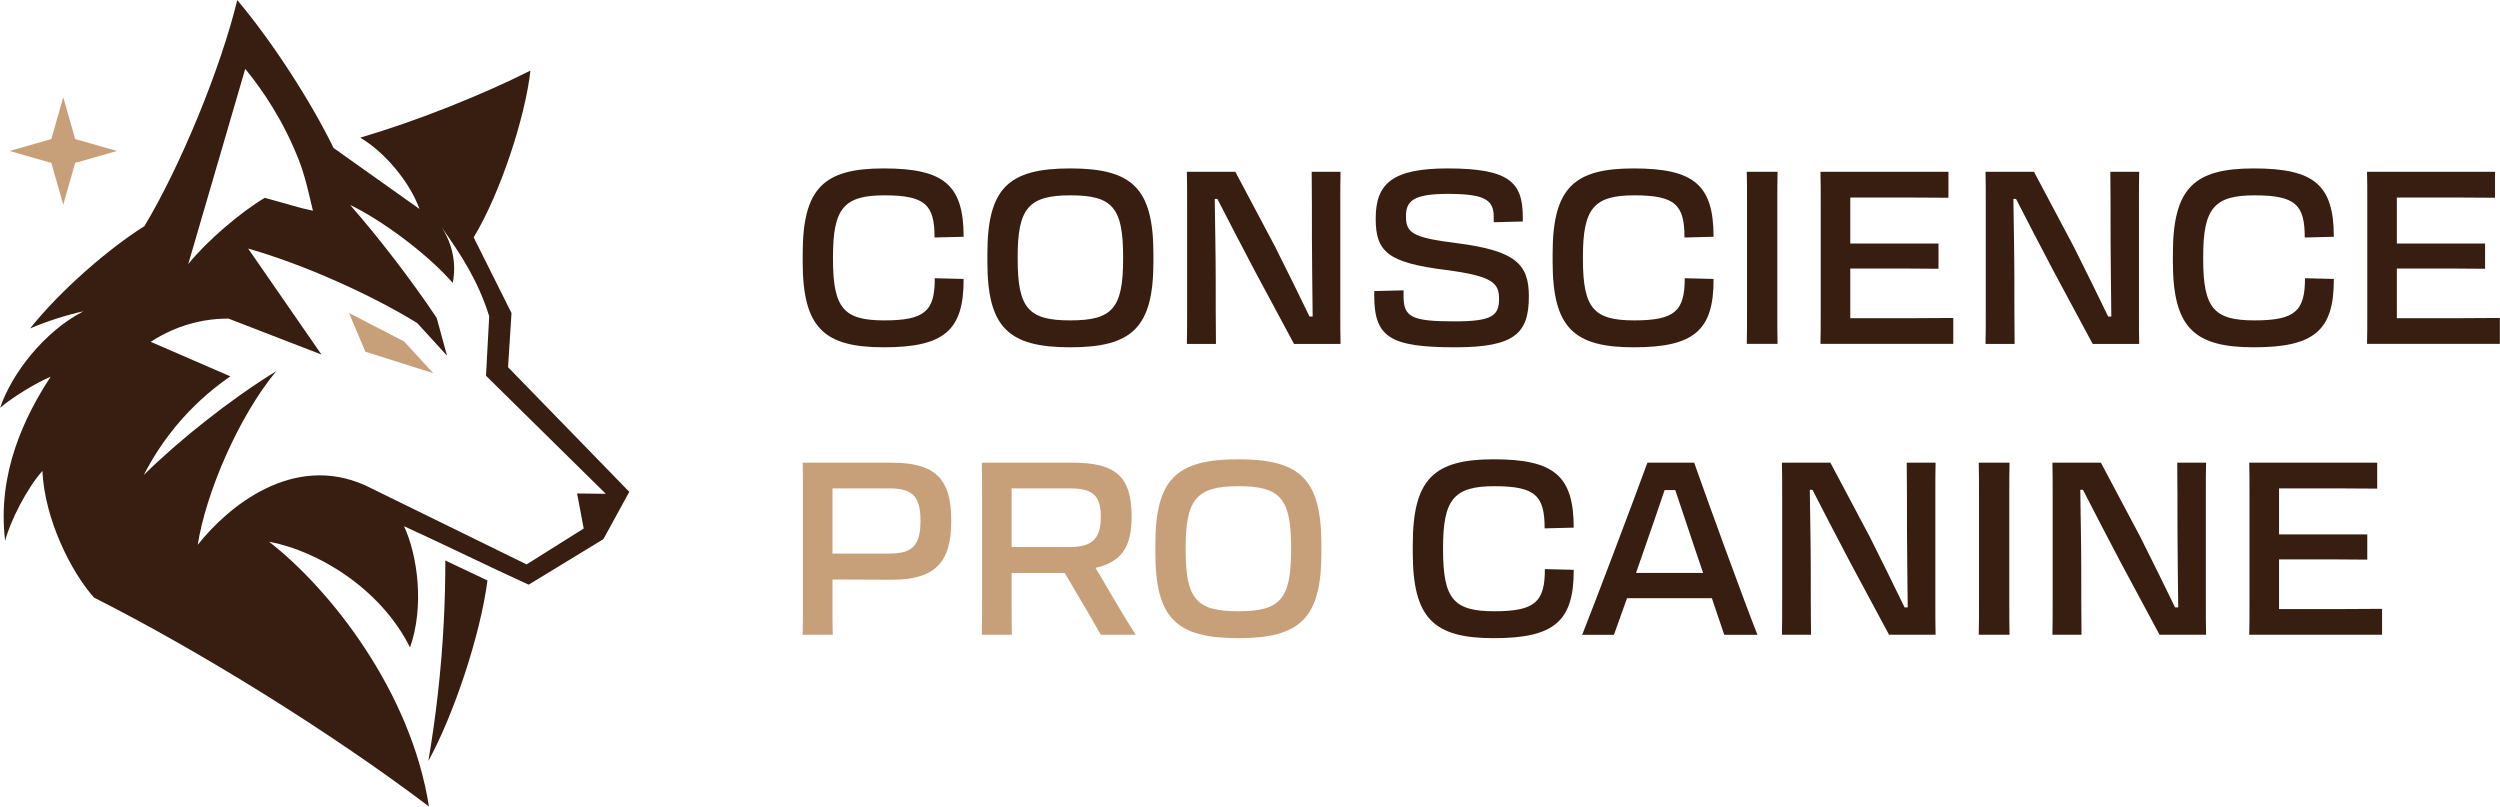
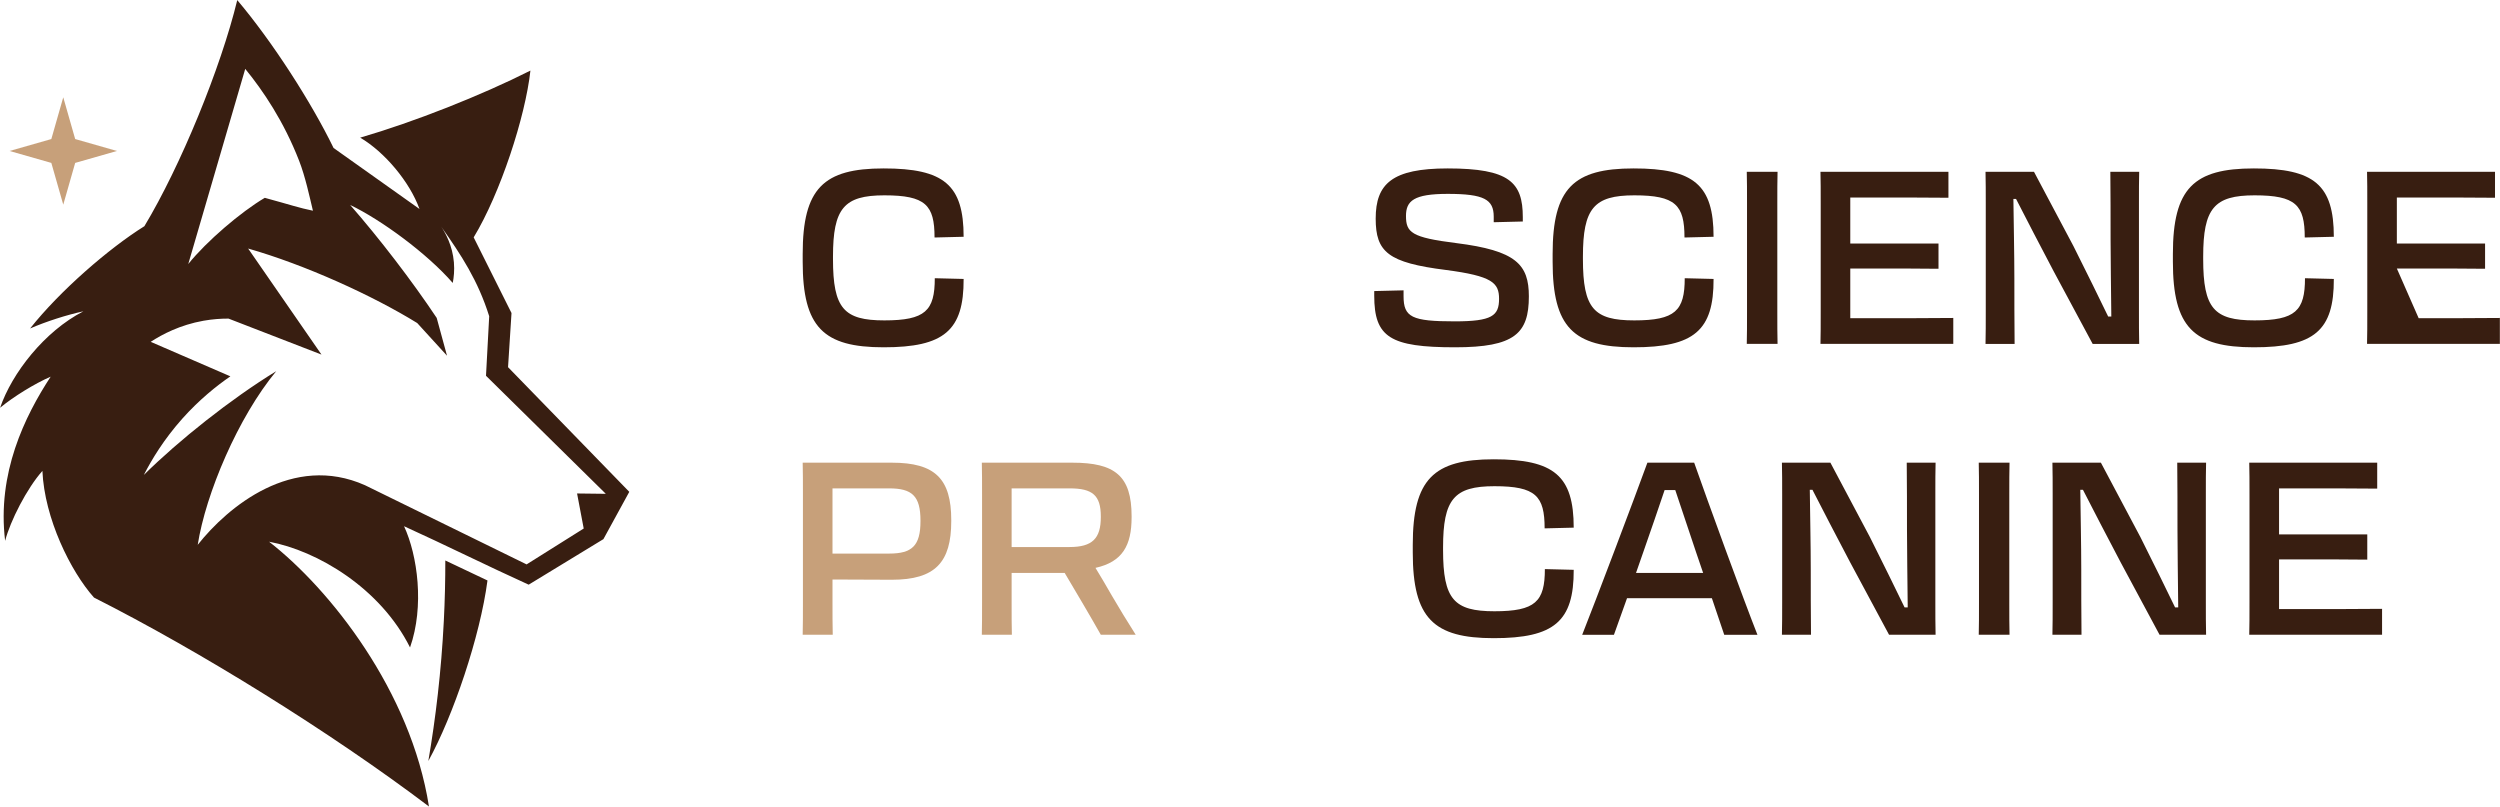
<svg xmlns="http://www.w3.org/2000/svg" style="fill-rule:evenodd;clip-rule:evenodd;stroke-linejoin:round;stroke-miterlimit:2;" xml:space="preserve" version="1.1" viewBox="0 0 1831 591" height="100%" width="100%">
  <g transform="matrix(1,0,0,1,-838.595,-944.885)">
    <g transform="matrix(4.167,0,0,4.167,0,0)" id="logo">
      <g transform="matrix(1,0,0,1,596.621,332.783)">
        <path style="fill:rgb(56,30,17);fill-rule:nonzero;" d="M0,-19.168C0,-21.383 0,-23.087 -0.043,-24.707L22.449,-24.707L22.449,-20.148C19.468,-20.19 12.992,-20.19 8.946,-20.19L5.197,-20.19L5.197,-12.097L20.703,-12.097L20.703,-7.666C18.275,-7.709 12.651,-7.709 9.244,-7.709L5.197,-7.709L5.197,1.024L9.031,1.024C13.419,1.024 19.893,1.024 23.302,0.981L23.302,5.539L-0.043,5.539C0,3.921 0,2.216 0,-0.126L0,-19.168Z" />
      </g>
      <g transform="matrix(1,0,0,1,562.027,313.699)">
        <path style="fill:rgb(56,30,17);fill-rule:nonzero;" d="M0,19L0,-0.042C0,-2.3 0,-3.662 -0.043,-5.623L8.477,-5.623L15.421,7.455C17.721,12.013 19.979,16.657 21.513,19.809L22.067,19.809C22.024,15.549 21.938,9.116 21.938,6.177C21.938,2.898 21.938,-2.257 21.895,-5.623L26.966,-5.623C26.923,-4.003 26.923,-2.384 26.923,-0.17L26.923,18.873C26.923,21.258 26.923,22.621 26.966,24.623L18.787,24.623L11.97,11.929C9.542,7.285 7.157,2.769 5.325,-0.852L4.856,-0.852C4.899,2.983 5.026,8.776 5.026,13.121C5.026,16.103 5.026,21.215 5.069,24.623L-0.043,24.623C0,22.621 0,21.3 0,19" />
      </g>
      <g transform="matrix(1,0,0,1,549.078,332.783)">
        <path style="fill:rgb(56,30,17);fill-rule:nonzero;" d="M0,-19.168C0,-21.383 0,-23.045 -0.043,-24.707L5.367,-24.707C5.325,-23.045 5.325,-21.383 5.325,-19.083L5.325,-0.084C5.325,2.175 5.325,3.878 5.367,5.539L-0.043,5.539C0,3.878 0,2.216 0,-0.126L0,-19.168Z" />
      </g>
      <g transform="matrix(1,0,0,1,514.484,313.699)">
        <path style="fill:rgb(56,30,17);fill-rule:nonzero;" d="M0,19L0,-0.042C0,-2.3 0,-3.662 -0.043,-5.623L8.477,-5.623L15.421,7.455C17.721,12.013 19.979,16.657 21.513,19.809L22.067,19.809C22.024,15.549 21.938,9.116 21.938,6.177C21.938,2.898 21.938,-2.257 21.895,-5.623L26.966,-5.623C26.923,-4.003 26.923,-2.384 26.923,-0.17L26.923,18.873C26.923,21.258 26.923,22.621 26.966,24.623L18.787,24.623L11.97,11.929C9.542,7.285 7.157,2.769 5.325,-0.852L4.856,-0.852C4.899,2.983 5.026,8.776 5.026,13.121C5.026,16.103 5.026,21.215 5.069,24.623L-0.043,24.623C0,22.621 0,21.3 0,19" />
      </g>
      <g transform="matrix(1,0,0,1,488.794,318.94)">
        <path style="fill:rgb(56,30,17);fill-rule:nonzero;" d="M0,8.52L11.8,8.52L10.522,4.77C9.244,0.979 7.924,-2.939 6.901,-6.049L5.028,-6.049C3.961,-2.939 2.642,1.022 1.278,4.856L0,8.52ZM10.224,-10.863C12.397,-4.644 19.042,13.589 21.343,19.383L15.507,19.383L13.334,12.95L-1.576,12.95L-3.877,19.383L-9.457,19.383C-7.156,13.589 -0.255,-4.644 2.002,-10.863L10.224,-10.863Z" />
      </g>
      <g transform="matrix(1,0,0,1,449.558,322.52)">
        <path style="fill:rgb(56,30,17);fill-rule:nonzero;" d="M0,1.361L0,-0.002C0,-11.547 3.664,-15.039 14.229,-15.039C24.836,-15.039 28.287,-12.142 28.287,-3.026L23.175,-2.898C23.175,-8.607 21.598,-10.31 14.356,-10.31C7.242,-10.31 5.325,-8.01 5.325,0.467L5.325,0.893C5.325,9.583 7.242,11.671 14.356,11.671C21.556,11.671 23.218,9.966 23.218,4.259L28.287,4.386C28.328,13.46 24.836,16.4 14.229,16.4C3.664,16.4 0,12.906 0,1.361" />
      </g>
      <g transform="matrix(1,0,0,1,428.171,322.987)">
-         <path style="fill:rgb(199,160,122);fill-rule:nonzero;" d="M0,0.425L0,-0.001C0,-8.691 -1.916,-10.778 -9.287,-10.778C-16.614,-10.778 -18.531,-8.478 -18.531,-0.001L-18.531,0.425C-18.531,9.115 -16.614,11.203 -9.287,11.203C-1.916,11.203 0,9.115 0,0.425M-23.856,0.893L-23.856,-0.469C-23.856,-12.015 -20.192,-15.507 -9.287,-15.507C1.619,-15.507 5.325,-12.015 5.325,-0.469L5.325,0.893C5.325,12.438 1.619,15.932 -9.287,15.932C-20.192,15.932 -23.856,12.438 -23.856,0.893" />
-       </g>
+         </g>
      <g transform="matrix(1,0,0,1,379.052,333.805)">
        <path style="fill:rgb(199,160,122);fill-rule:nonzero;" d="M0,-21.212L0,-10.903L10.181,-10.903C14.186,-10.903 15.677,-12.395 15.677,-16.186L15.677,-16.272C15.677,-20.02 14.186,-21.212 10.224,-21.212L0,-21.212ZM-5.197,-20.19C-5.197,-22.406 -5.197,-24.109 -5.239,-25.729L10.692,-25.729C18.19,-25.729 21.087,-23.384 21.087,-16.313L21.087,-16.143C21.087,-11.202 19.511,-8.304 14.739,-7.24C15.634,-5.791 16.571,-4.173 17.552,-2.469C18.871,-0.211 20.321,2.175 21.811,4.517L15.677,4.517C14.739,2.856 13.675,1.024 12.653,-0.722L9.33,-6.345L0,-6.345L0,-1.106C0,1.153 0,2.899 0.043,4.517L-5.239,4.517C-5.197,2.899 -5.197,1.194 -5.197,-1.149L-5.197,-20.19Z" />
      </g>
      <g transform="matrix(1,0,0,1,347.568,333.805)">
        <path style="fill:rgb(199,160,122);fill-rule:nonzero;" d="M0,-21.212L0,-9.753L9.968,-9.753C13.972,-9.753 15.464,-11.117 15.464,-15.462L15.464,-15.547C15.464,-19.892 13.972,-21.212 9.968,-21.212L0,-21.212ZM0.043,4.517L-5.24,4.517C-5.197,2.515 -5.197,1.194 -5.197,-1.191L-5.197,-20.233C-5.197,-22.448 -5.197,-23.854 -5.24,-25.729L10.437,-25.729C18.063,-25.729 20.873,-22.874 20.873,-15.632L20.873,-15.462C20.873,-8.22 18.063,-5.153 10.437,-5.153C7.071,-5.153 3.067,-5.196 0,-5.196L0,-1.191C0,1.153 0,2.472 0.043,4.517" />
      </g>
      <g transform="matrix(1,0,0,1,617.325,281.659)">
-         <path style="fill:rgb(56,30,17);fill-rule:nonzero;" d="M0,-19.168C0,-21.383 0,-23.087 -0.043,-24.707L22.449,-24.707L22.449,-20.148C19.468,-20.19 12.992,-20.19 8.946,-20.19L5.197,-20.19L5.197,-12.097L20.703,-12.097L20.703,-7.666C18.274,-7.709 12.651,-7.709 9.244,-7.709L5.197,-7.709L5.197,1.024L9.031,1.024C13.419,1.024 19.893,1.024 23.302,0.981L23.302,5.539L-0.043,5.539C0,3.921 0,2.216 0,-0.126L0,-19.168Z" />
+         <path style="fill:rgb(56,30,17);fill-rule:nonzero;" d="M0,-19.168C0,-21.383 0,-23.087 -0.043,-24.707L22.449,-24.707L22.449,-20.148C19.468,-20.19 12.992,-20.19 8.946,-20.19L5.197,-20.19L5.197,-12.097L20.703,-12.097L20.703,-7.666C18.274,-7.709 12.651,-7.709 9.244,-7.709L5.197,-7.709L9.031,1.024C13.419,1.024 19.893,1.024 23.302,0.981L23.302,5.539L-0.043,5.539C0,3.921 0,2.216 0,-0.126L0,-19.168Z" />
      </g>
      <g transform="matrix(1,0,0,1,583.158,271.396)">
        <path style="fill:rgb(56,30,17);fill-rule:nonzero;" d="M0,1.361L0,-0.002C0,-11.547 3.664,-15.039 14.229,-15.039C24.836,-15.039 28.287,-12.142 28.287,-3.026L23.175,-2.898C23.175,-8.607 21.598,-10.31 14.356,-10.31C7.242,-10.31 5.325,-8.01 5.325,0.467L5.325,0.893C5.325,9.583 7.242,11.671 14.356,11.671C21.556,11.671 23.218,9.966 23.218,4.259L28.287,4.386C28.328,13.46 24.836,16.4 14.229,16.4C3.664,16.4 0,12.906 0,1.361" />
      </g>
      <g transform="matrix(1,0,0,1,550.269,262.576)">
        <path style="fill:rgb(56,30,17);fill-rule:nonzero;" d="M0,19L0,-0.042C0,-2.3 0,-3.662 -0.043,-5.623L8.477,-5.623L15.421,7.455C17.721,12.013 19.979,16.657 21.513,19.809L22.067,19.809C22.024,15.549 21.938,9.116 21.938,6.177C21.938,2.898 21.938,-2.257 21.895,-5.623L26.966,-5.623C26.923,-4.003 26.923,-2.384 26.923,-0.17L26.923,18.873C26.923,21.258 26.923,22.621 26.966,24.623L18.787,24.623L11.97,11.929C9.542,7.285 7.157,2.769 5.325,-0.852L4.856,-0.852C4.899,2.983 5.026,8.776 5.026,13.121C5.026,16.103 5.026,21.215 5.069,24.623L-0.043,24.623C0,22.621 0,21.3 0,19" />
      </g>
      <g transform="matrix(1,0,0,1,521.258,281.659)">
        <path style="fill:rgb(56,30,17);fill-rule:nonzero;" d="M0,-19.168C0,-21.383 0,-23.087 -0.043,-24.707L22.449,-24.707L22.449,-20.148C19.468,-20.19 12.992,-20.19 8.946,-20.19L5.197,-20.19L5.197,-12.097L20.703,-12.097L20.703,-7.666C18.274,-7.709 12.651,-7.709 9.244,-7.709L5.197,-7.709L5.197,1.024L9.031,1.024C13.419,1.024 19.893,1.024 23.302,0.981L23.302,5.539L-0.043,5.539C0,3.921 0,2.216 0,-0.126L0,-19.168Z" />
      </g>
      <g transform="matrix(1,0,0,1,508.306,281.659)">
        <path style="fill:rgb(56,30,17);fill-rule:nonzero;" d="M0,-19.168C0,-21.383 0,-23.045 -0.043,-24.707L5.367,-24.707C5.325,-23.045 5.325,-21.383 5.325,-19.083L5.325,-0.084C5.325,2.175 5.325,3.878 5.367,5.539L-0.043,5.539C0,3.878 0,2.216 0,-0.126L0,-19.168Z" />
      </g>
      <g transform="matrix(1,0,0,1,474.14,271.396)">
        <path style="fill:rgb(56,30,17);fill-rule:nonzero;" d="M0,1.361L0,-0.002C0,-11.547 3.664,-15.039 14.229,-15.039C24.836,-15.039 28.287,-12.142 28.287,-3.026L23.175,-2.898C23.175,-8.607 21.598,-10.31 14.356,-10.31C7.242,-10.31 5.325,-8.01 5.325,0.467L5.325,0.893C5.325,9.583 7.242,11.671 14.356,11.671C21.556,11.671 23.218,9.966 23.218,4.259L28.287,4.386C28.328,13.46 24.836,16.4 14.229,16.4C3.664,16.4 0,12.906 0,1.361" />
      </g>
      <g transform="matrix(1,0,0,1,442.784,265.431)">
        <path style="fill:rgb(56,30,17);fill-rule:nonzero;" d="M0,13.291L0,12.481L5.155,12.354L5.155,13.376C5.155,17.082 6.603,17.806 14.143,17.806C20.703,17.806 21.94,16.826 21.94,13.845C21.94,11.033 20.746,9.84 12.61,8.774C2.429,7.498 0.256,5.623 0.256,-0.256C0.256,-6.39 3.153,-9.074 12.908,-9.074C23.729,-9.074 26.114,-6.646 26.114,-0.511L26.114,0.255L21.002,0.383L21.002,-0.597C21.002,-3.621 19.298,-4.601 12.908,-4.601C6.944,-4.601 5.581,-3.366 5.581,-0.724C5.581,2.172 6.518,3.067 14.399,4.047C24.921,5.367 27.179,7.795 27.179,13.418C27.179,19.936 24.666,22.365 14.229,22.365C2.812,22.365 0,20.617 0,13.291" />
      </g>
      <g transform="matrix(1,0,0,1,409.896,262.576)">
-         <path style="fill:rgb(56,30,17);fill-rule:nonzero;" d="M0,19L0,-0.042C0,-2.3 0,-3.662 -0.043,-5.623L8.477,-5.623L15.421,7.455C17.721,12.013 19.979,16.657 21.513,19.809L22.066,19.809C22.024,15.549 21.938,9.116 21.938,6.177C21.938,2.898 21.938,-2.257 21.895,-5.623L26.966,-5.623C26.923,-4.003 26.923,-2.384 26.923,-0.17L26.923,18.873C26.923,21.258 26.923,22.621 26.966,24.623L18.787,24.623L11.97,11.929C9.542,7.285 7.157,2.769 5.325,-0.852L4.856,-0.852C4.899,2.983 5.026,8.776 5.026,13.121C5.026,16.103 5.026,21.215 5.069,24.623L-0.043,24.623C0,22.621 0,21.3 0,19" />
-       </g>
+         </g>
      <g transform="matrix(1,0,0,1,398.647,271.864)">
-         <path style="fill:rgb(56,30,17);fill-rule:nonzero;" d="M0,0.425L0,-0.001C0,-8.691 -1.916,-10.778 -9.287,-10.778C-16.614,-10.778 -18.531,-8.478 -18.531,-0.001L-18.531,0.425C-18.531,9.115 -16.614,11.203 -9.287,11.203C-1.916,11.203 0,9.115 0,0.425M-23.856,0.893L-23.856,-0.469C-23.856,-12.015 -20.192,-15.507 -9.287,-15.507C1.619,-15.507 5.325,-12.015 5.325,-0.469L5.325,0.893C5.325,12.438 1.619,15.932 -9.287,15.932C-20.192,15.932 -23.856,12.438 -23.856,0.893" />
-       </g>
+         </g>
      <g transform="matrix(1,0,0,1,342.329,271.396)">
        <path style="fill:rgb(56,30,17);fill-rule:nonzero;" d="M0,1.361L0,-0.002C0,-11.547 3.664,-15.039 14.229,-15.039C24.836,-15.039 28.287,-12.142 28.287,-3.026L23.175,-2.898C23.175,-8.607 21.598,-10.31 14.356,-10.31C7.242,-10.31 5.325,-8.01 5.325,0.467L5.325,0.893C5.325,9.583 7.242,11.671 14.356,11.671C21.556,11.671 23.218,9.966 23.218,4.259L28.287,4.386C28.328,13.46 24.836,16.4 14.229,16.4C3.664,16.4 0,12.906 0,1.361" />
      </g>
      <g transform="matrix(1,0,0,1,279.517,270.009)">
        <path style="fill:rgb(56,30,17);fill-rule:nonzero;" d="M0,55.258L7.41,58.77C6.118,68.608 1.382,82.579 -2.986,90.501C-1.704,83.012 -0.712,74.773 -0.262,65.87C-0.077,62.213 0.002,58.676 0,55.258M24.324,49.639L14.286,55.946C5.453,51.585 -5.274,46.395 -14.107,42.034C-26.837,36.359 -38.219,45.807 -43.519,52.506C-42.117,43.527 -36.417,30.068 -29.722,21.987C-37.771,26.919 -46.871,34.176 -52.989,40.221C-51.587,37.47 -49.444,33.948 -46.241,30.345C-43.241,26.986 -40.217,24.571 -37.779,22.891C-42.447,20.869 -47.116,18.848 -51.784,16.827C-49.757,15.506 -46.618,13.855 -42.511,13.12C-40.895,12.836 -39.407,12.737 -38.103,12.743L-21.764,19.068C-26.062,12.853 -30.359,6.644 -34.657,0.429C-24.662,3.281 -12.791,8.677 -4.938,13.525L0.298,19.265C-0.304,17.052 -0.912,14.834 -1.515,12.622C-5.866,6.096 -11.609,-1.38 -16.725,-7.228C-11.33,-4.659 -3.225,1.269 1.306,6.476C1.491,5.52 1.63,4.281 1.509,2.85C1.254,-0.098 0.043,-2.264 -0.71,-3.399C2.801,1.572 5.733,6.03 7.712,12.326L7.15,22.792L28.21,43.54L23.157,43.478L24.324,49.639ZM-35.167,-31.149C-32.033,-27.321 -28.407,-21.957 -25.691,-14.984C-24.619,-12.238 -23.843,-8.618 -23.27,-6.22C-25.72,-6.718 -27.116,-7.228 -31.732,-8.485C-35.962,-5.983 -41.954,-0.856 -45.181,3.151L-35.167,-31.149ZM-63.618,11.463C-70.469,14.996 -76.166,22.318 -78.254,28.417C-75.964,26.51 -72.215,24.184 -69.363,22.949C-73.922,29.908 -78.816,39.924 -77.368,51.805C-76.484,48.337 -73.53,42.554 -70.817,39.514C-70.451,47.851 -65.873,57.147 -61.752,61.773C-43.14,71.18 -20.202,85.394 -2.876,98.495C-6.048,78.238 -20.239,60.304 -30.979,51.956C-22.512,53.536 -11.421,60.093 -6.201,70.542C-3.651,63.305 -4.878,54.351 -7.255,49.233C-0.154,52.459 7.55,56.288 14.651,59.508L27.787,51.504L32.334,43.192L11.025,21.281L11.633,11.764L4.984,-1.534C9.646,-9.219 14.067,-22.707 14.958,-30.848C6.313,-26.482 -5.452,-21.831 -14.964,-19.061C-10.67,-16.54 -6.265,-11.301 -4.538,-6.521C-9.572,-10.095 -14.611,-13.675 -19.644,-17.248C-23.563,-25.311 -30.412,-35.956 -36.569,-43.237C-39.469,-31.295 -46.521,-14.09 -52.891,-3.498C-59.139,0.396 -67.769,7.89 -72.983,14.481C-70.198,13.261 -66.478,12.074 -63.618,11.463" />
      </g>
      <g transform="matrix(0.389,0.921,0.921,-0.389,271.983,278.182)">
-         <path style="fill:rgb(199,160,122);fill-rule:nonzero;" d="M-0.348,-10.051L7.034,-10.051L15.158,-0.525L8.01,-3.082L-0.348,-10.051Z" />
-       </g>
+         </g>
      <g transform="matrix(1,0,0,1,212.365,262.725)">
        <path style="fill:rgb(199,160,122);fill-rule:nonzero;" d="M0,-18.869L-2.096,-11.531L-9.435,-9.434L-2.096,-7.338L0,0L2.096,-7.338L9.435,-9.434L2.096,-11.531L0,-18.869Z" />
      </g>
    </g>
  </g>
</svg>